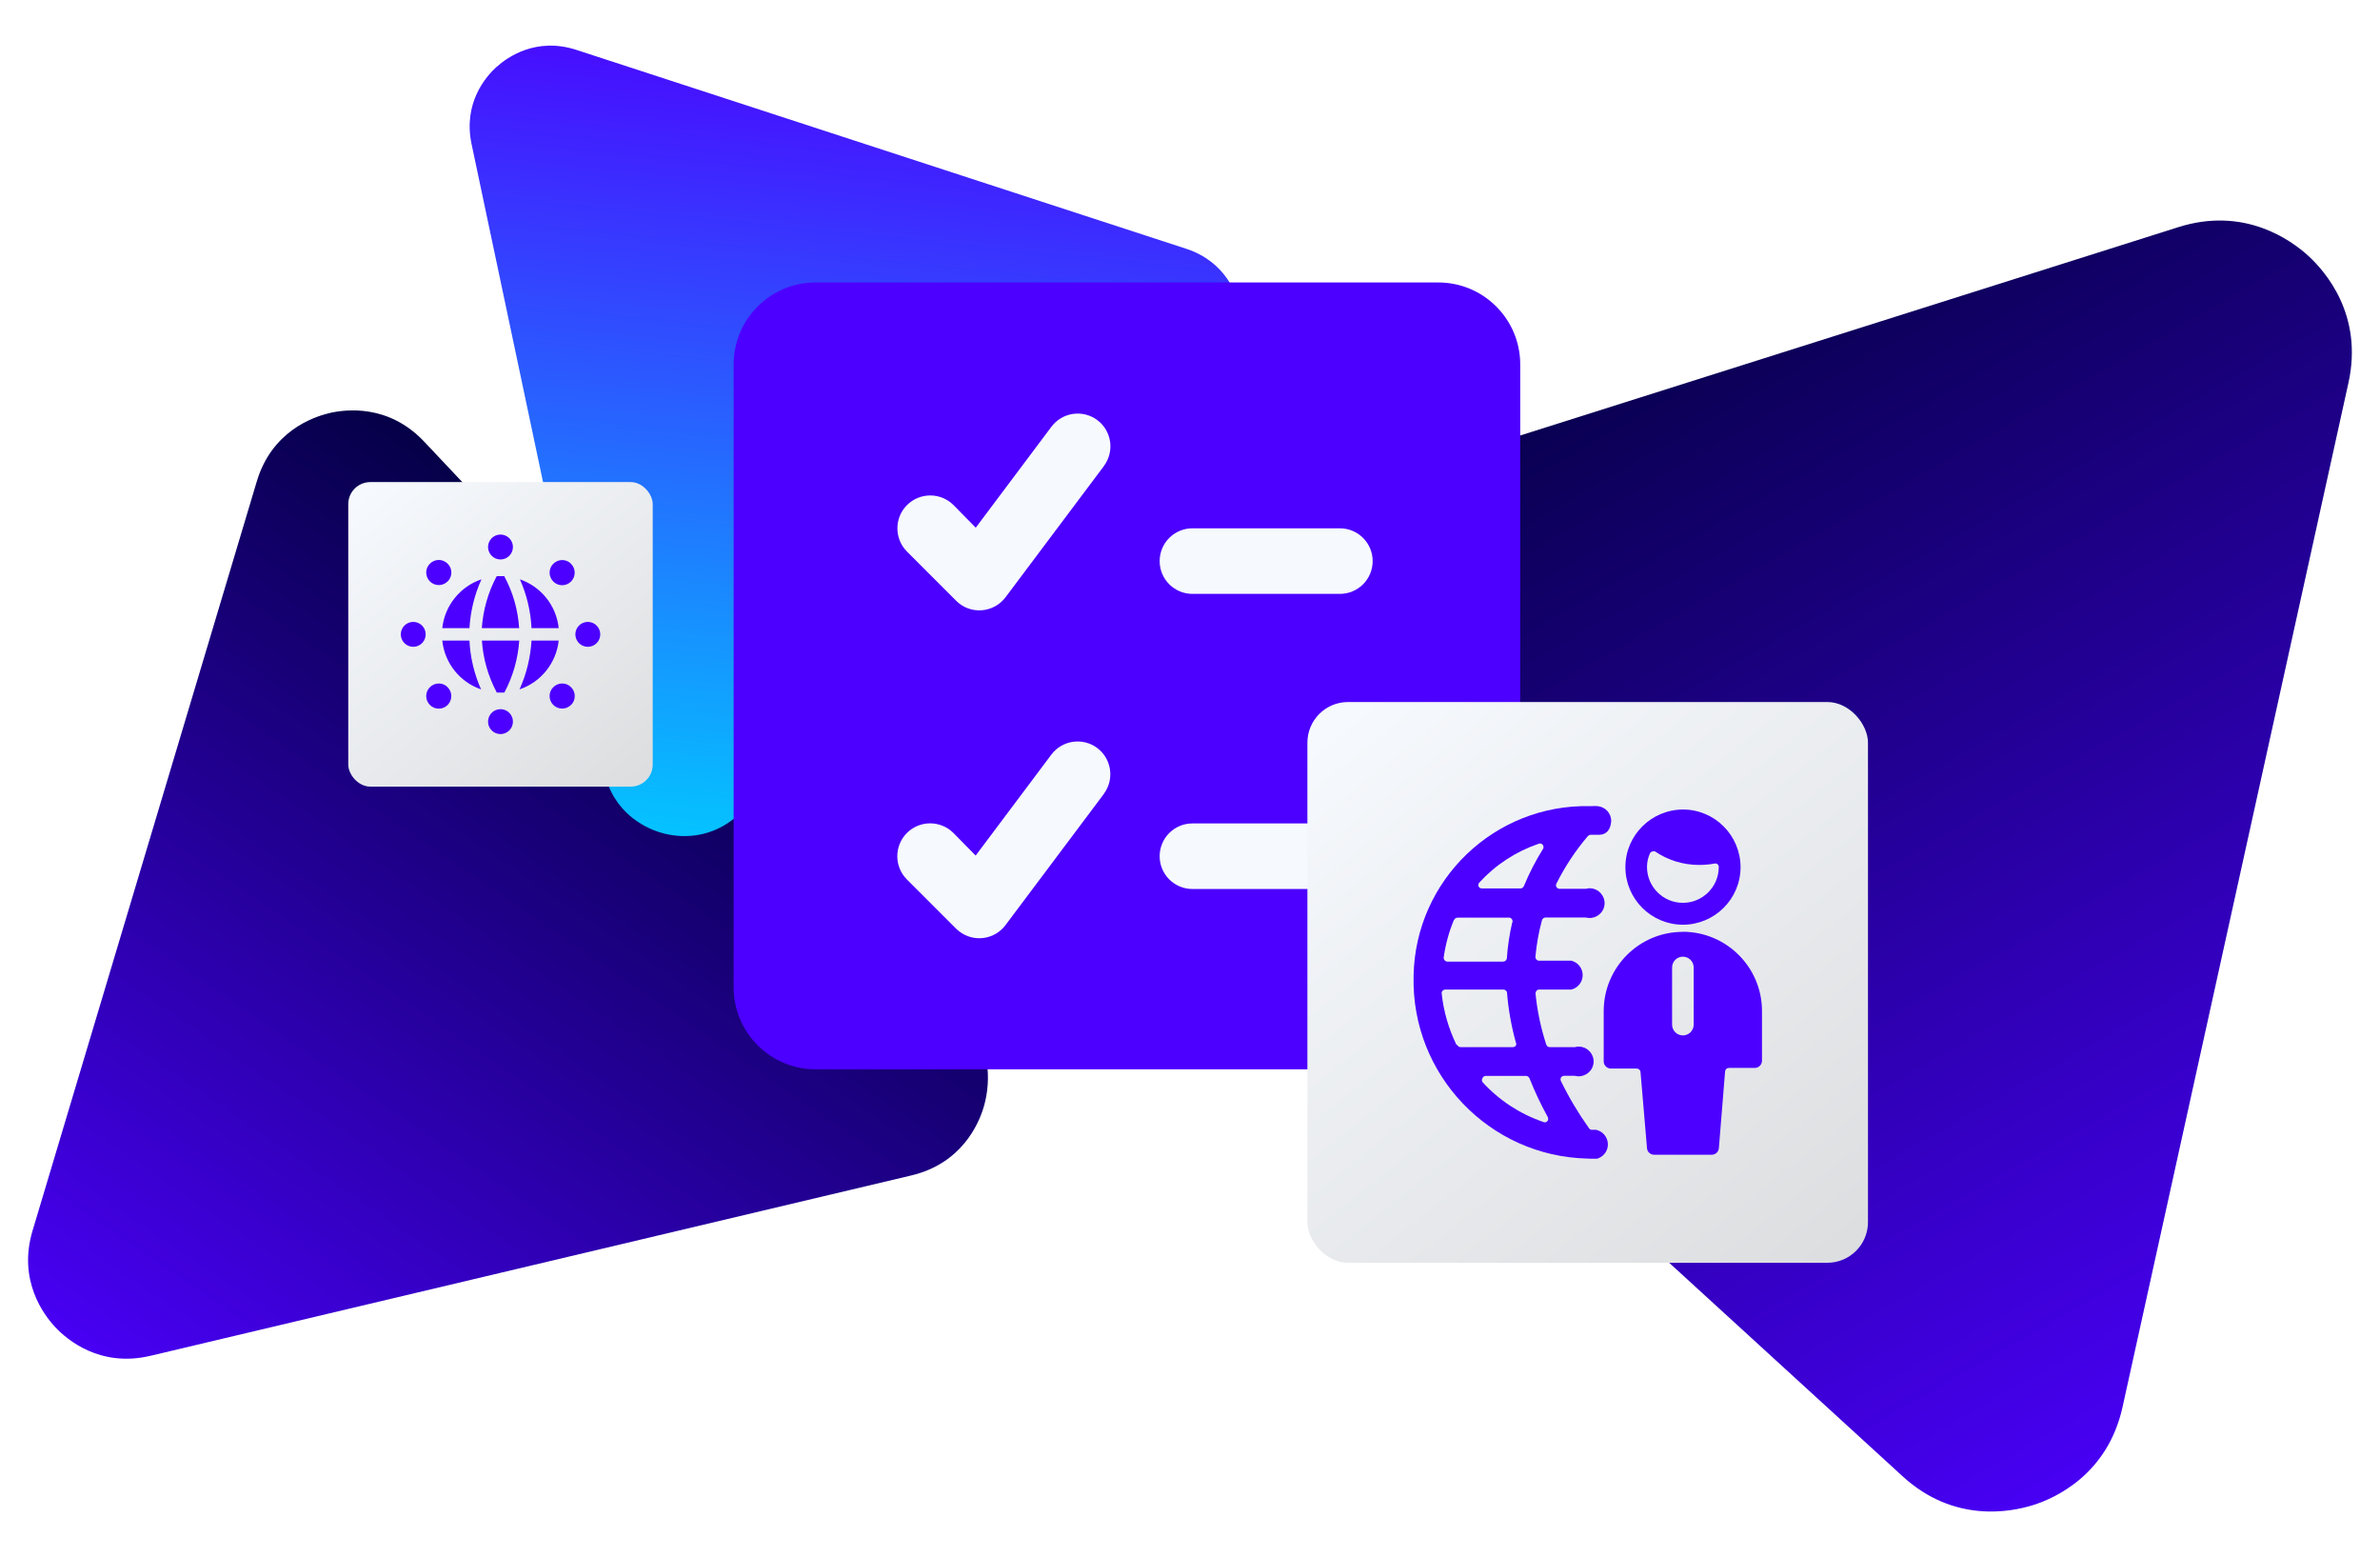
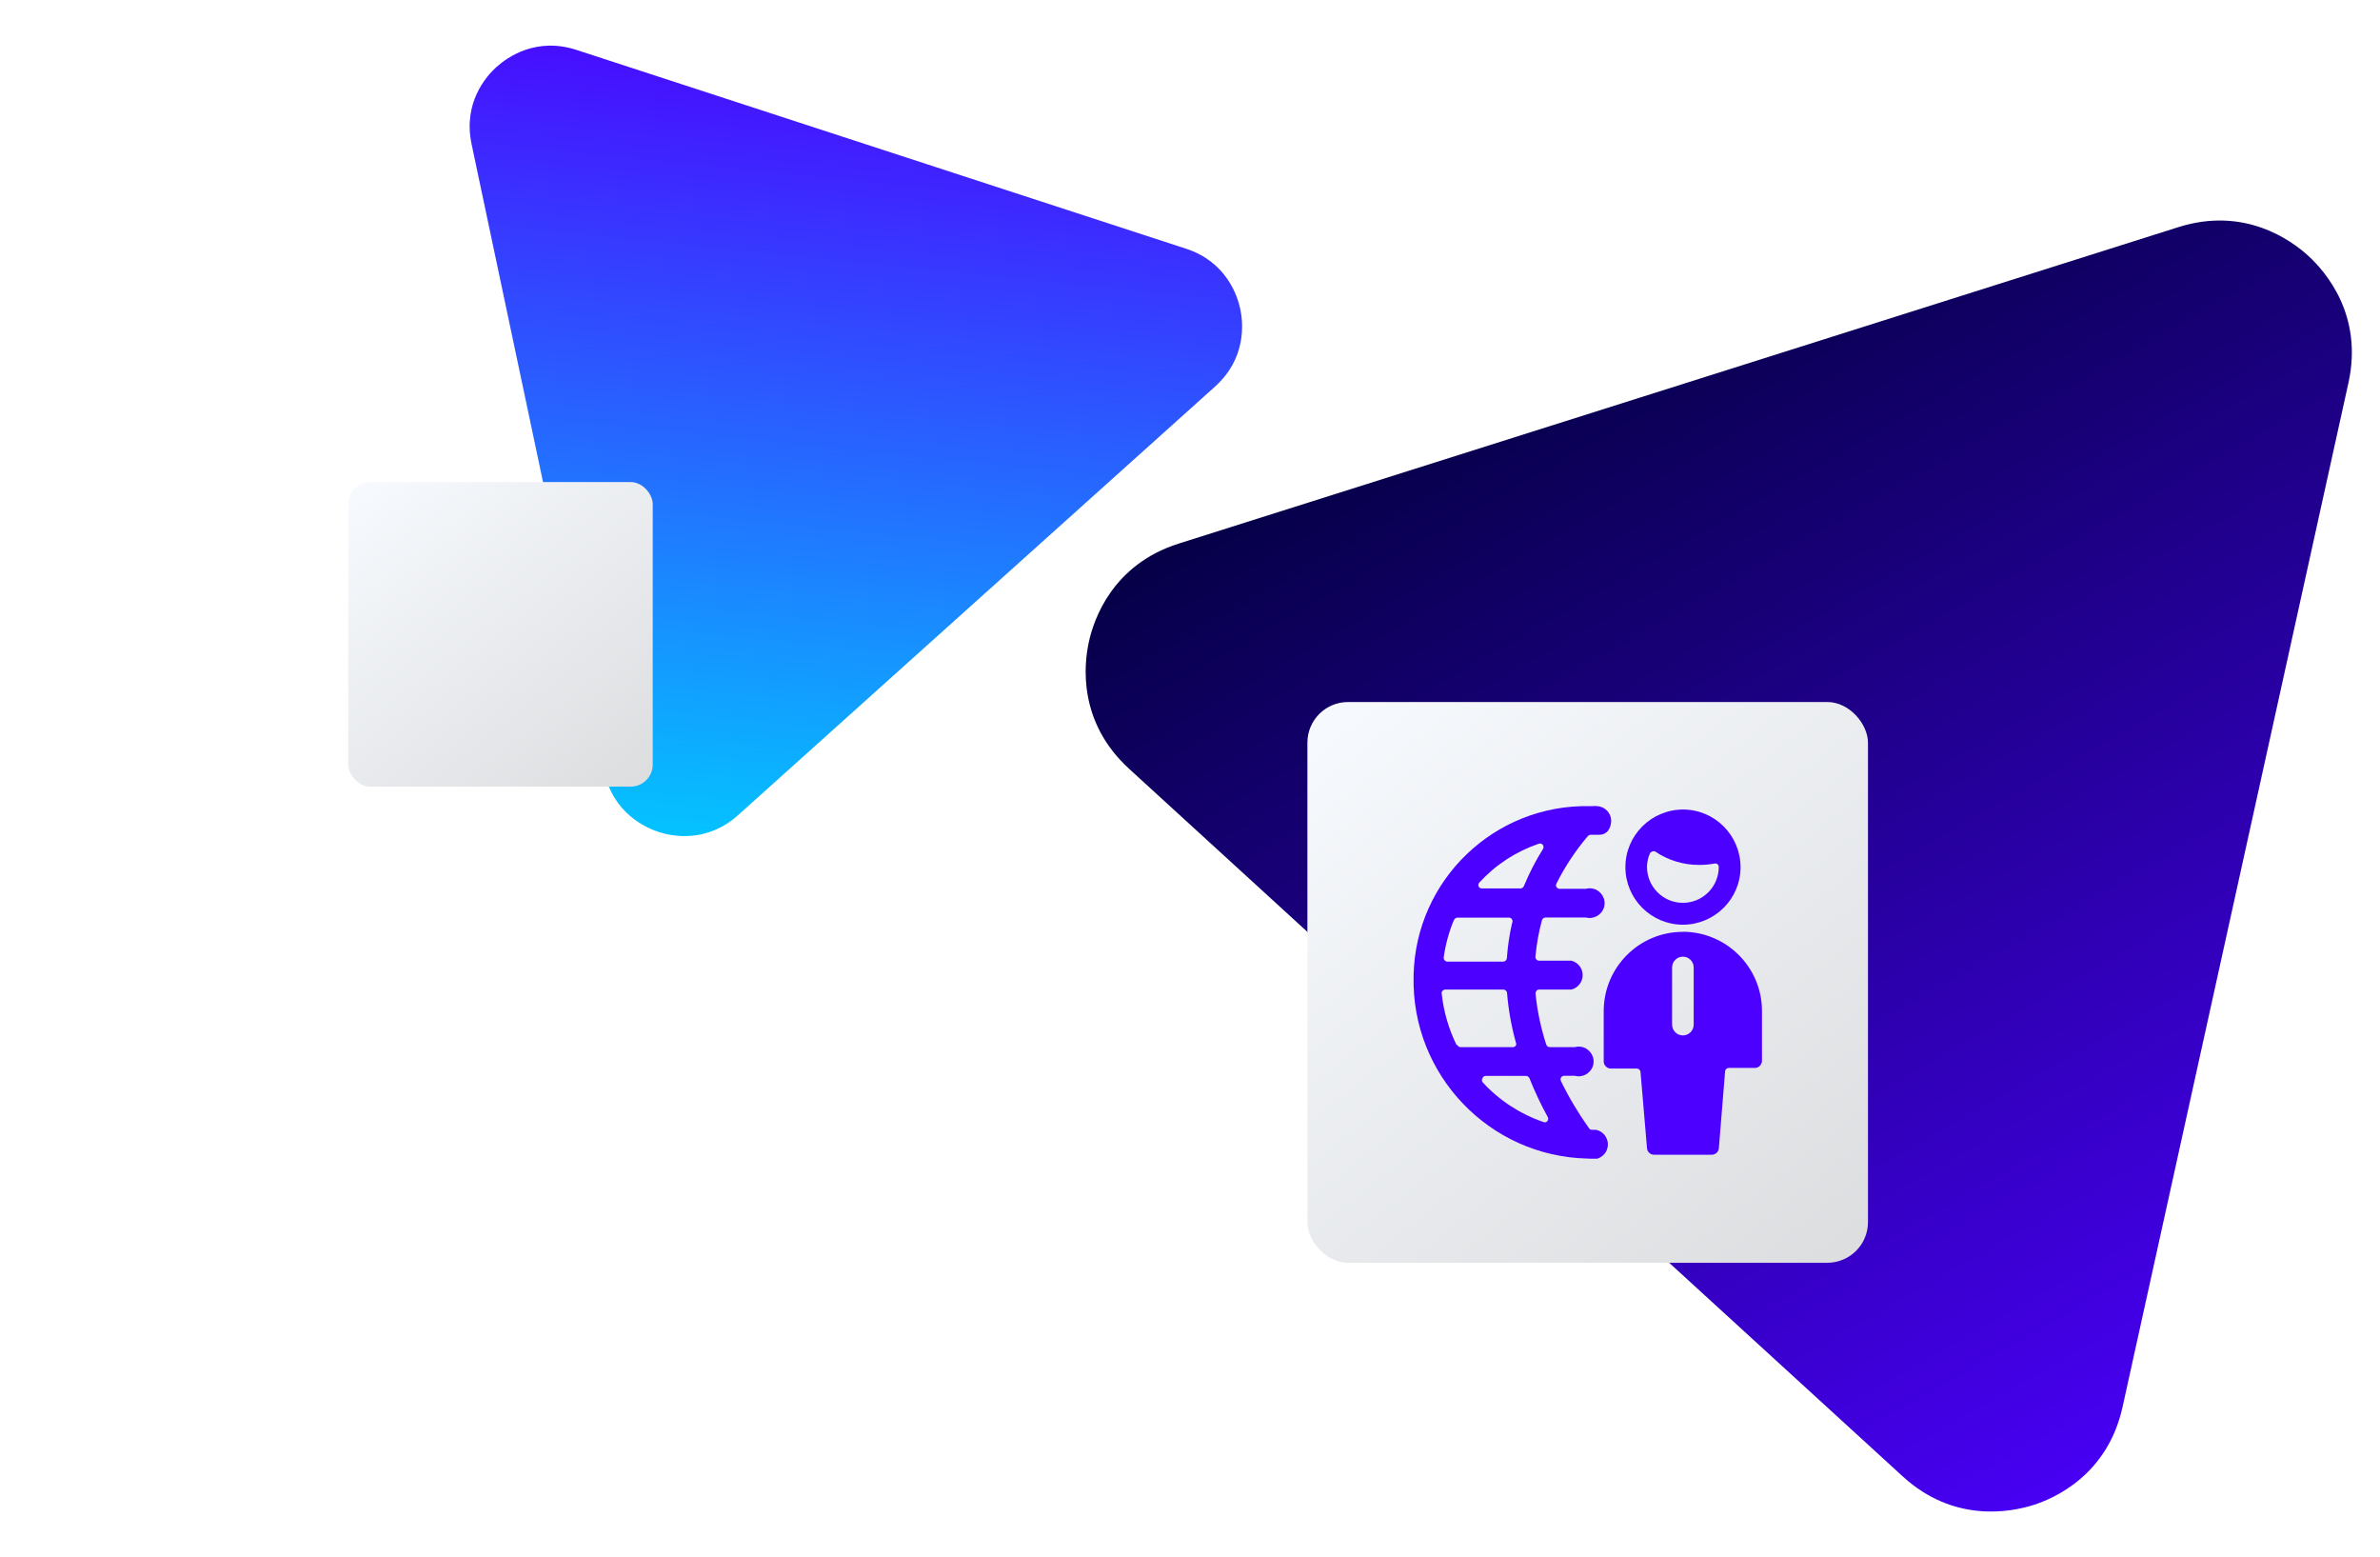
<svg xmlns="http://www.w3.org/2000/svg" id="eHcVtlY74Lp1" viewBox="0 0 260 170" shape-rendering="geometricPrecision" text-rendering="geometricPrecision" project-id="9fc29b5885974a3db8a239bad1796d92" export-id="23748631c4324ae7befcdff4b3cd389c" cached="false">
  <style>
#eHcVtlY74Lp2_to {animation: eHcVtlY74Lp2_to__to 6000ms linear infinite normal forwards}@keyframes eHcVtlY74Lp2_to__to { 0% {transform: translate(187.764px,94.578px);animation-timing-function: cubic-bezier(0.645,0.045,0.355,1)} 75% {transform: translate(192.764px,92.578px);animation-timing-function: cubic-bezier(0.645,0.045,0.355,1)} 100% {transform: translate(187.764px,94.578px)}} #eHcVtlY74Lp2_tr {animation: eHcVtlY74Lp2_tr__tr 6000ms linear infinite normal forwards}@keyframes eHcVtlY74Lp2_tr__tr { 0% {transform: rotate(0deg);animation-timing-function: cubic-bezier(0.645,0.045,0.355,1)} 75% {transform: rotate(-3.134deg);animation-timing-function: cubic-bezier(0.645,0.045,0.355,1)} 100% {transform: rotate(0deg)}} #eHcVtlY74Lp3_to {animation: eHcVtlY74Lp3_to__to 6000ms linear infinite normal forwards}@keyframes eHcVtlY74Lp3_to__to { 0% {transform: translate(55.497px,96.602px);animation-timing-function: cubic-bezier(0.645,0.045,0.355,1)} 50% {transform: translate(55.497px,104.602px);animation-timing-function: cubic-bezier(0.645,0.045,0.355,1)} 100% {transform: translate(55.497px,96.602px)}} #eHcVtlY74Lp3_tr {animation: eHcVtlY74Lp3_tr__tr 6000ms linear infinite normal forwards}@keyframes eHcVtlY74Lp3_tr__tr { 0% {transform: rotate(0deg);animation-timing-function: cubic-bezier(0.645,0.045,0.355,1)} 50% {transform: rotate(-7.574deg);animation-timing-function: cubic-bezier(0.645,0.045,0.355,1)} 100% {transform: rotate(0deg)}} #eHcVtlY74Lp4_to {animation: eHcVtlY74Lp4_to__to 6000ms linear infinite normal forwards}@keyframes eHcVtlY74Lp4_to__to { 0% {transform: translate(93.499px,48.147px);animation-timing-function: cubic-bezier(0.645,0.045,0.355,1)} 25% {transform: translate(93.499px,44.147px);animation-timing-function: cubic-bezier(0.645,0.045,0.355,1)} 100% {transform: translate(93.499px,48.147px)}} #eHcVtlY74Lp4_tr {animation: eHcVtlY74Lp4_tr__tr 6000ms linear infinite normal forwards}@keyframes eHcVtlY74Lp4_tr__tr { 0% {transform: rotate(0deg);animation-timing-function: cubic-bezier(0.645,0.045,0.355,1)} 25% {transform: rotate(-7.779deg);animation-timing-function: cubic-bezier(0.645,0.045,0.355,1)} 100% {transform: rotate(0deg)}} #eHcVtlY74Lp7_to {animation: eHcVtlY74Lp7_to__to 6000ms linear infinite normal forwards}@keyframes eHcVtlY74Lp7_to__to { 0% {transform: translate(173.445px,107.288px);animation-timing-function: cubic-bezier(0.645,0.045,0.355,1)} 33.333% {transform: translate(173.445px,99.288px);animation-timing-function: cubic-bezier(0.645,0.045,0.355,1)} 100% {transform: translate(173.445px,107.288px)}} #eHcVtlY74Lp12_to {animation: eHcVtlY74Lp12_to__to 6000ms linear infinite normal forwards}@keyframes eHcVtlY74Lp12_to__to { 0% {transform: translate(54.675px,69.278px);animation-timing-function: cubic-bezier(0.645,0.045,0.355,1)} 66.667% {transform: translate(54.675px,77.278px);animation-timing-function: cubic-bezier(0.645,0.045,0.355,1)} 100% {transform: translate(54.675px,69.278px)}}
</style>
  <defs>
    <linearGradient id="eHcVtlY74Lp2-fill" x1="244.79" y1="155.85" x2="166.08" y2="18.53" spreadMethod="pad" gradientUnits="userSpaceOnUse" gradientTransform="translate(0 0)">
      <stop id="eHcVtlY74Lp2-fill-0" offset="0%" stop-color="#4c00ff" />
      <stop id="eHcVtlY74Lp2-fill-1" offset="100%" stop-color="#00003a" />
    </linearGradient>
    <linearGradient id="eHcVtlY74Lp3-fill" x1="13.738" y1="156.15" x2="80.442" y2="58.764" spreadMethod="pad" gradientUnits="userSpaceOnUse" gradientTransform="translate(0 0)">
      <stop id="eHcVtlY74Lp3-fill-0" offset="0%" stop-color="#4c00ff" />
      <stop id="eHcVtlY74Lp3-fill-1" offset="100%" stop-color="#00003a" />
    </linearGradient>
    <linearGradient id="eHcVtlY74Lp4-fill" x1="82.947" y1="93.29" x2="92.734" y2="-2.968" spreadMethod="pad" gradientUnits="userSpaceOnUse" gradientTransform="translate(0 0)">
      <stop id="eHcVtlY74Lp4-fill-0" offset="0%" stop-color="#00cfff" />
      <stop id="eHcVtlY74Lp4-fill-1" offset="100%" stop-color="#4c00ff" />
    </linearGradient>
    <filter id="eHcVtlY74Lp8-filter" x="-150%" y="-150%" width="400%" height="400%">
      <feGaussianBlur id="eHcVtlY74Lp8-filter-drop-shadow-0-blur" in="SourceAlpha" stdDeviation="1.54,1.54" />
      <feOffset id="eHcVtlY74Lp8-filter-drop-shadow-0-offset" dx="0" dy="0" result="tmp" />
      <feFlood id="eHcVtlY74Lp8-filter-drop-shadow-0-flood" flood-color="rgba(0,0,45,0.2)" />
      <feComposite id="eHcVtlY74Lp8-filter-drop-shadow-0-composite" operator="in" in2="tmp" />
      <feMerge id="eHcVtlY74Lp8-filter-drop-shadow-0-merge" result="result">
        <feMergeNode id="eHcVtlY74Lp8-filter-drop-shadow-0-merge-node-1" />
        <feMergeNode id="eHcVtlY74Lp8-filter-drop-shadow-0-merge-node-2" in="SourceGraphic" />
      </feMerge>
    </filter>
    <linearGradient id="eHcVtlY74Lp8-fill" x1="6.11" y1="-0.05" x2="110.28" y2="130.3" spreadMethod="pad" gradientUnits="userSpaceOnUse" gradientTransform="translate(0 0)">
      <stop id="eHcVtlY74Lp8-fill-0" offset="0%" stop-color="#f6f9fd" />
      <stop id="eHcVtlY74Lp8-fill-1" offset="100%" stop-color="#c0c0c0" />
    </linearGradient>
    <filter id="eHcVtlY74Lp13-filter" x="-150%" y="-150%" width="400%" height="400%">
      <feGaussianBlur id="eHcVtlY74Lp13-filter-drop-shadow-0-blur" in="SourceAlpha" stdDeviation="0.83,0.83" />
      <feOffset id="eHcVtlY74Lp13-filter-drop-shadow-0-offset" dx="0" dy="0" result="tmp" />
      <feFlood id="eHcVtlY74Lp13-filter-drop-shadow-0-flood" flood-color="rgba(0,0,45,0.2)" />
      <feComposite id="eHcVtlY74Lp13-filter-drop-shadow-0-composite" operator="in" in2="tmp" />
      <feMerge id="eHcVtlY74Lp13-filter-drop-shadow-0-merge" result="result">
        <feMergeNode id="eHcVtlY74Lp13-filter-drop-shadow-0-merge-node-1" />
        <feMergeNode id="eHcVtlY74Lp13-filter-drop-shadow-0-merge-node-2" in="SourceGraphic" />
      </feMerge>
    </filter>
    <linearGradient id="eHcVtlY74Lp13-fill" x1="3.32" y1="-0.03" x2="59.9" y2="70.77" spreadMethod="pad" gradientUnits="userSpaceOnUse" gradientTransform="translate(0 0)">
      <stop id="eHcVtlY74Lp13-fill-0" offset="0%" stop-color="#f6f9fd" />
      <stop id="eHcVtlY74Lp13-fill-1" offset="100%" stop-color="#c0c0c0" />
    </linearGradient>
  </defs>
  <g id="eHcVtlY74Lp2_to" transform="translate(187.764,94.578)">
    <g id="eHcVtlY74Lp2_tr" transform="rotate(0)">
      <path d="M115.89,65.11c-.55,2.47-1.21,8.75,4.38,13.86l84.54,77.3c5.59,5.11,11.79,3.88,14.2,3.13s8.17-3.33,9.8-10.72L253.49,36.82c1.63-7.4-2.52-12.15-4.39-13.86s-6.98-5.42-14.2-3.13L125.69,54.39c-7.22,2.29-9.27,8.26-9.8,10.72Z" transform="translate(-184.699,-89.599)" fill="url(#eHcVtlY74Lp2-fill)" />
    </g>
  </g>
  <g id="eHcVtlY74Lp3_to" transform="translate(55.497,96.602)">
    <g id="eHcVtlY74Lp3_tr" transform="rotate(0)">
-       <path d="M32.88,40.15c-1.84.43-6.27,2.03-7.89,7.44L0.49,129.43c-1.62,5.41,1.21,9.18,2.5,10.55s4.88,4.41,10.38,3.11l83.13-19.7c5.5-1.31,7.35-5.63,7.89-7.44s1.38-6.44-2.5-10.55L43.27,43.25c-3.88-4.11-8.55-3.54-10.38-3.11l-.01.01Z" transform="translate(-52.432,-91.624)" fill="url(#eHcVtlY74Lp3-fill)" />
-     </g>
+       </g>
  </g>
  <g id="eHcVtlY74Lp4_to" transform="translate(93.499,48.147)">
    <g id="eHcVtlY74Lp4_tr" transform="rotate(0)">
      <path d="M51.21,2.3c-1.15,1.03-3.71,3.92-2.76,8.45L62.94,79.27c.96,4.53,4.48,6.13,5.94,6.61s5.24,1.25,8.69-1.84l52.1-46.8c3.44-3.1,3.08-6.94,2.76-8.45s-1.54-5.18-5.94-6.61L59.9,0.47c-4.4-1.43-7.55.81-8.69,1.84v-.01Z" transform="translate(-90.434,-43.169)" fill="url(#eHcVtlY74Lp4-fill)" />
    </g>
  </g>
-   <path d="M86.19,32.29h68.48v71.51h-68.48v-71.51Z" transform="translate(3.065 4.978)" fill="#f6f9fd" />
-   <path d="M154.06,25.87h-68.03c-4.94,0-8.95,4.01-8.95,8.95v68.03c0,4.94,4.01,8.95,8.95,8.95h68.03c4.94,0,8.95-4.01,8.95-8.95v-68.03c0-4.94-4.01-8.95-8.95-8.95ZM143.31,59.88h-16.11c-1.98,0-3.58-1.6-3.58-3.58s1.6-3.58,3.58-3.58h16.11c1.98,0,3.58,1.6,3.58,3.58s-1.6,3.58-3.58,3.58Zm3.58,28.65c0,1.98-1.6,3.58-3.58,3.58h-16.11c-1.98,0-3.58-1.6-3.58-3.58s1.6-3.58,3.58-3.58h16.11c1.98,0,3.58,1.6,3.58,3.58ZM117.53,45.92L106.79,60.24c-.621.833-1.574,1.355-2.61,1.43-1.04.08-2.06-.3-2.79-1.04l-5.37-5.37c-1.4-1.4-1.4-3.68,0-5.08s3.68-1.4,5.08,0l2.43,2.47l8.27-11.03c1.187-1.579,3.427-1.901,5.01-.72c1.58,1.19,1.9,3.43.72,5.01v.01Zm0,35.8L106.79,96.04c-.566.763-1.412,1.27-2.352,1.409s-1.896-.102-2.658-.669c-.14-.1-.27-.22-.4-.34l-5.37-5.37c-1.4-1.4-1.4-3.68,0-5.08s3.68-1.4,5.08,0l2.43,2.47l8.27-11.03c1.187-1.579,3.427-1.901,5.01-.72c1.58,1.19,1.9,3.43.72,5.01h.01Z" transform="translate(3.065 4.978)" fill="#4c00ff" />
  <g id="eHcVtlY74Lp7_to" transform="translate(173.445,107.288)">
    <g transform="translate(-173.445,-107.288)">
      <rect width="61.24" height="61.24" rx="4.44" ry="4.44" transform="translate(142.825 76.668)" filter="url(#eHcVtlY74Lp8-filter)" fill="url(#eHcVtlY74Lp8-fill)" />
      <g transform="translate(3.065 4.978)">
        <path d="M170.53,121.56h.89c.412-.121.76-.4.966-.777s.254-.82.134-1.233c-.17-.58-.64-1.02-1.23-1.14h-.45c-.131.001-.253-.068-.32-.18-1.16-1.626-2.184-3.345-3.06-5.14-.06-.123-.06-.267,0-.39.08-.11.2-.19.34-.19h1.18c.86.23,1.75-.28,1.99-1.14s-.28-1.75-1.14-1.99c-.28-.08-.57-.08-.85,0h-2.74c-.18,0-.34-.12-.39-.29-.59-1.81-.98-3.67-1.17-5.56c0-.11.04-.22.11-.31.07-.08.18-.13.29-.13h3.52c.723-.18,1.231-.83,1.231-1.575s-.508-1.395-1.231-1.575h-3.53c-.11,0-.22-.05-.29-.13-.081-.082-.121-.195-.11-.31.12-1.34.36-2.67.71-3.97.05-.18.21-.3.39-.31h4.41c.86.23,1.75-.28,1.99-1.14s-.28-1.75-1.14-1.99c-.28-.08-.57-.08-.85,0h-2.87c-.14,0-.26-.08-.34-.19-.07-.121-.07-.269,0-.39.93-1.86,2.08-3.59,3.42-5.17.08-.08.18-.14.29-.15h.92c.88,0,1.3-.63,1.35-1.51c0-.85-.66-1.56-1.51-1.62-.193-.02-.387-.02-.58,0h-.24c-10.42-.22-19.04,8.06-19.26,18.48v.12c-.24,10.74,8.27,19.65,19.01,19.89h.17l-.01.01Zm-4.54-4.58c.1.14.1.33,0,.47-.1.13-.28.18-.44.11-2.55-.87-4.85-2.37-6.66-4.36-.09-.133-.09-.307,0-.44.06-.15.2-.24.36-.24h4.38c.17,0,.32.11.39.26.57,1.44,1.23,2.84,1.98,4.2h-.01Zm-7.46-25.56c1.77-1.94,4-3.4,6.49-4.25.16-.07.34-.02.45.11.09.12.11.28.05.42-.82,1.3-1.52,2.67-2.11,4.09-.06.15-.21.26-.37.26h-4.22c-.16-.001-.304-.095-.37-.24-.039-.135-.009-.281.08-.39Zm-2.74,4.06c.06-.15.21-.24.37-.24h5.51c.156-.038.32.02.418.148s.11.301.032.442c-.29,1.26-.48,2.55-.57,3.84-.02.21-.19.37-.41.37h-6.08c-.12,0-.23-.05-.31-.15-.08-.086-.117-.204-.1-.32.2-1.4.57-2.78,1.12-4.09h.02Zm.26,13.66c-.861-1.762-1.409-3.66-1.62-5.61-.02-.11.02-.23.1-.31s.19-.13.31-.13h6.32c.21,0,.4.16.41.37.15,1.83.47,3.63.96,5.4.06.11.06.24,0,.36-.08.1-.2.16-.32.16h-5.71c-.16-.001-.304-.095-.37-.24h-.06-.02Z" fill="#4c00ff" />
        <path d="M180.77,96.79c-4.77,0-8.63,3.87-8.64,8.64v5.51c0,.43.36.78.79.78h2.82c.21,0,.39.16.41.37l.71,8.33c.03.4.37.71.78.71h6.29c.41,0,.74-.31.78-.71l.68-8.4c.02-.21.19-.37.41-.37h2.84c.43,0,.77-.35.78-.78v-5.51c-.04-4.74-3.9-8.57-8.64-8.58l-.01.01Zm1.19,10.13c0,.65-.53,1.18-1.18,1.18s-1.18-.53-1.18-1.18v-6.24c0-.65.53-1.18,1.18-1.18s1.18.53,1.18,1.18v6.24Zm-1.19-10.91c3.47,0,6.3-2.8,6.31-6.27c0-3.47-2.8-6.3-6.27-6.31-3.47,0-6.3,2.8-6.31,6.27v.02c-0,3.466,2.804,6.279,6.27,6.29Zm-3.61-7.76c.05-.11.14-.19.26-.23.11-.05.23-.05.34,0c1.4.95,3.06,1.46,4.75,1.46.58,0,1.15-.04,1.72-.15.2-.05.4.06.46.26c0,.04.01.07.01.11c0,2.165-1.755,3.92-3.92,3.92s-3.92-1.755-3.92-3.92c0-.5.11-1,.31-1.46l-.01.01Z" fill="#4c00ff" />
      </g>
    </g>
  </g>
  <g id="eHcVtlY74Lp12_to" transform="translate(54.675,69.278)">
    <g transform="translate(-54.675,-69.278)">
      <rect width="33.26" height="33.26" rx="2.41" ry="2.41" transform="translate(38.045 52.648)" filter="url(#eHcVtlY74Lp13-filter)" fill="url(#eHcVtlY74Lp13-fill)" />
      <g transform="translate(3.065 4.978)">
-         <path d="M49.58,63.62h4.07c-.13-1.99-.68-3.92-1.63-5.68h-.82c-.94,1.75-1.49,3.69-1.63,5.68h.01Zm-1.36,0c.11-1.84.55-3.65,1.31-5.33-2.342.793-4.012,2.872-4.28,5.33h2.97Zm6.78,0h2.97c-.257-2.45-1.911-4.528-4.24-5.33.75,1.68,1.18,3.49,1.27,5.33Zm0,1.36c-.11,1.84-.55,3.65-1.31,5.33c2.342-.793,4.012-2.872,4.28-5.33h-2.97Zm-6.78,0h-2.97c.257,2.45,1.911,4.528,4.24,5.33-.75-1.68-1.18-3.49-1.27-5.33Zm5.43,0h-4.07c.13,1.99.69,3.92,1.63,5.68h.82c.94-1.75,1.49-3.69,1.63-5.68h-.01ZM51.61,53.4c-.75,0-1.36.61-1.36,1.36s.61,1.36,1.36,1.36s1.36-.61,1.36-1.36-.61-1.36-1.36-1.36Zm0,19.07c-.75,0-1.36.61-1.36,1.36s.61,1.36,1.36,1.36s1.36-.61,1.36-1.36-.61-1.36-1.36-1.36Zm7.71-15.88c-.53-.54-1.4-.54-1.94,0-.54.53-.54,1.4,0,1.94.53.54,1.4.54,1.94,0c.53-.54.53-1.4,0-1.93v-.01ZM45.84,70.07c-.53-.54-1.4-.54-1.94,0-.54.53-.54,1.4,0,1.94.53.54,1.4.54,1.94,0c.53-.54.53-1.4,0-1.93v-.01ZM62.51,64.3c0-.75-.61-1.36-1.36-1.36s-1.36.61-1.36,1.36.61,1.36,1.36,1.36s1.36-.61,1.36-1.36Zm-19.07,0c0-.75-.61-1.36-1.36-1.36s-1.36.61-1.36,1.36.61,1.36,1.36,1.36s1.36-.61,1.36-1.36Zm15.88,7.71c.54-.53.54-1.4,0-1.94-.53-.54-1.4-.54-1.94,0-.54.53-.54,1.4,0,1.94.54.53,1.4.53,1.93,0h.01ZM45.84,58.52c.54-.53.54-1.4,0-1.94s-1.4-.54-1.94,0c-.54.53-.54,1.4,0,1.94.54.53,1.4.53,1.93,0h.01Z" fill="#4c00ff" />
-       </g>
+         </g>
    </g>
  </g>
</svg>